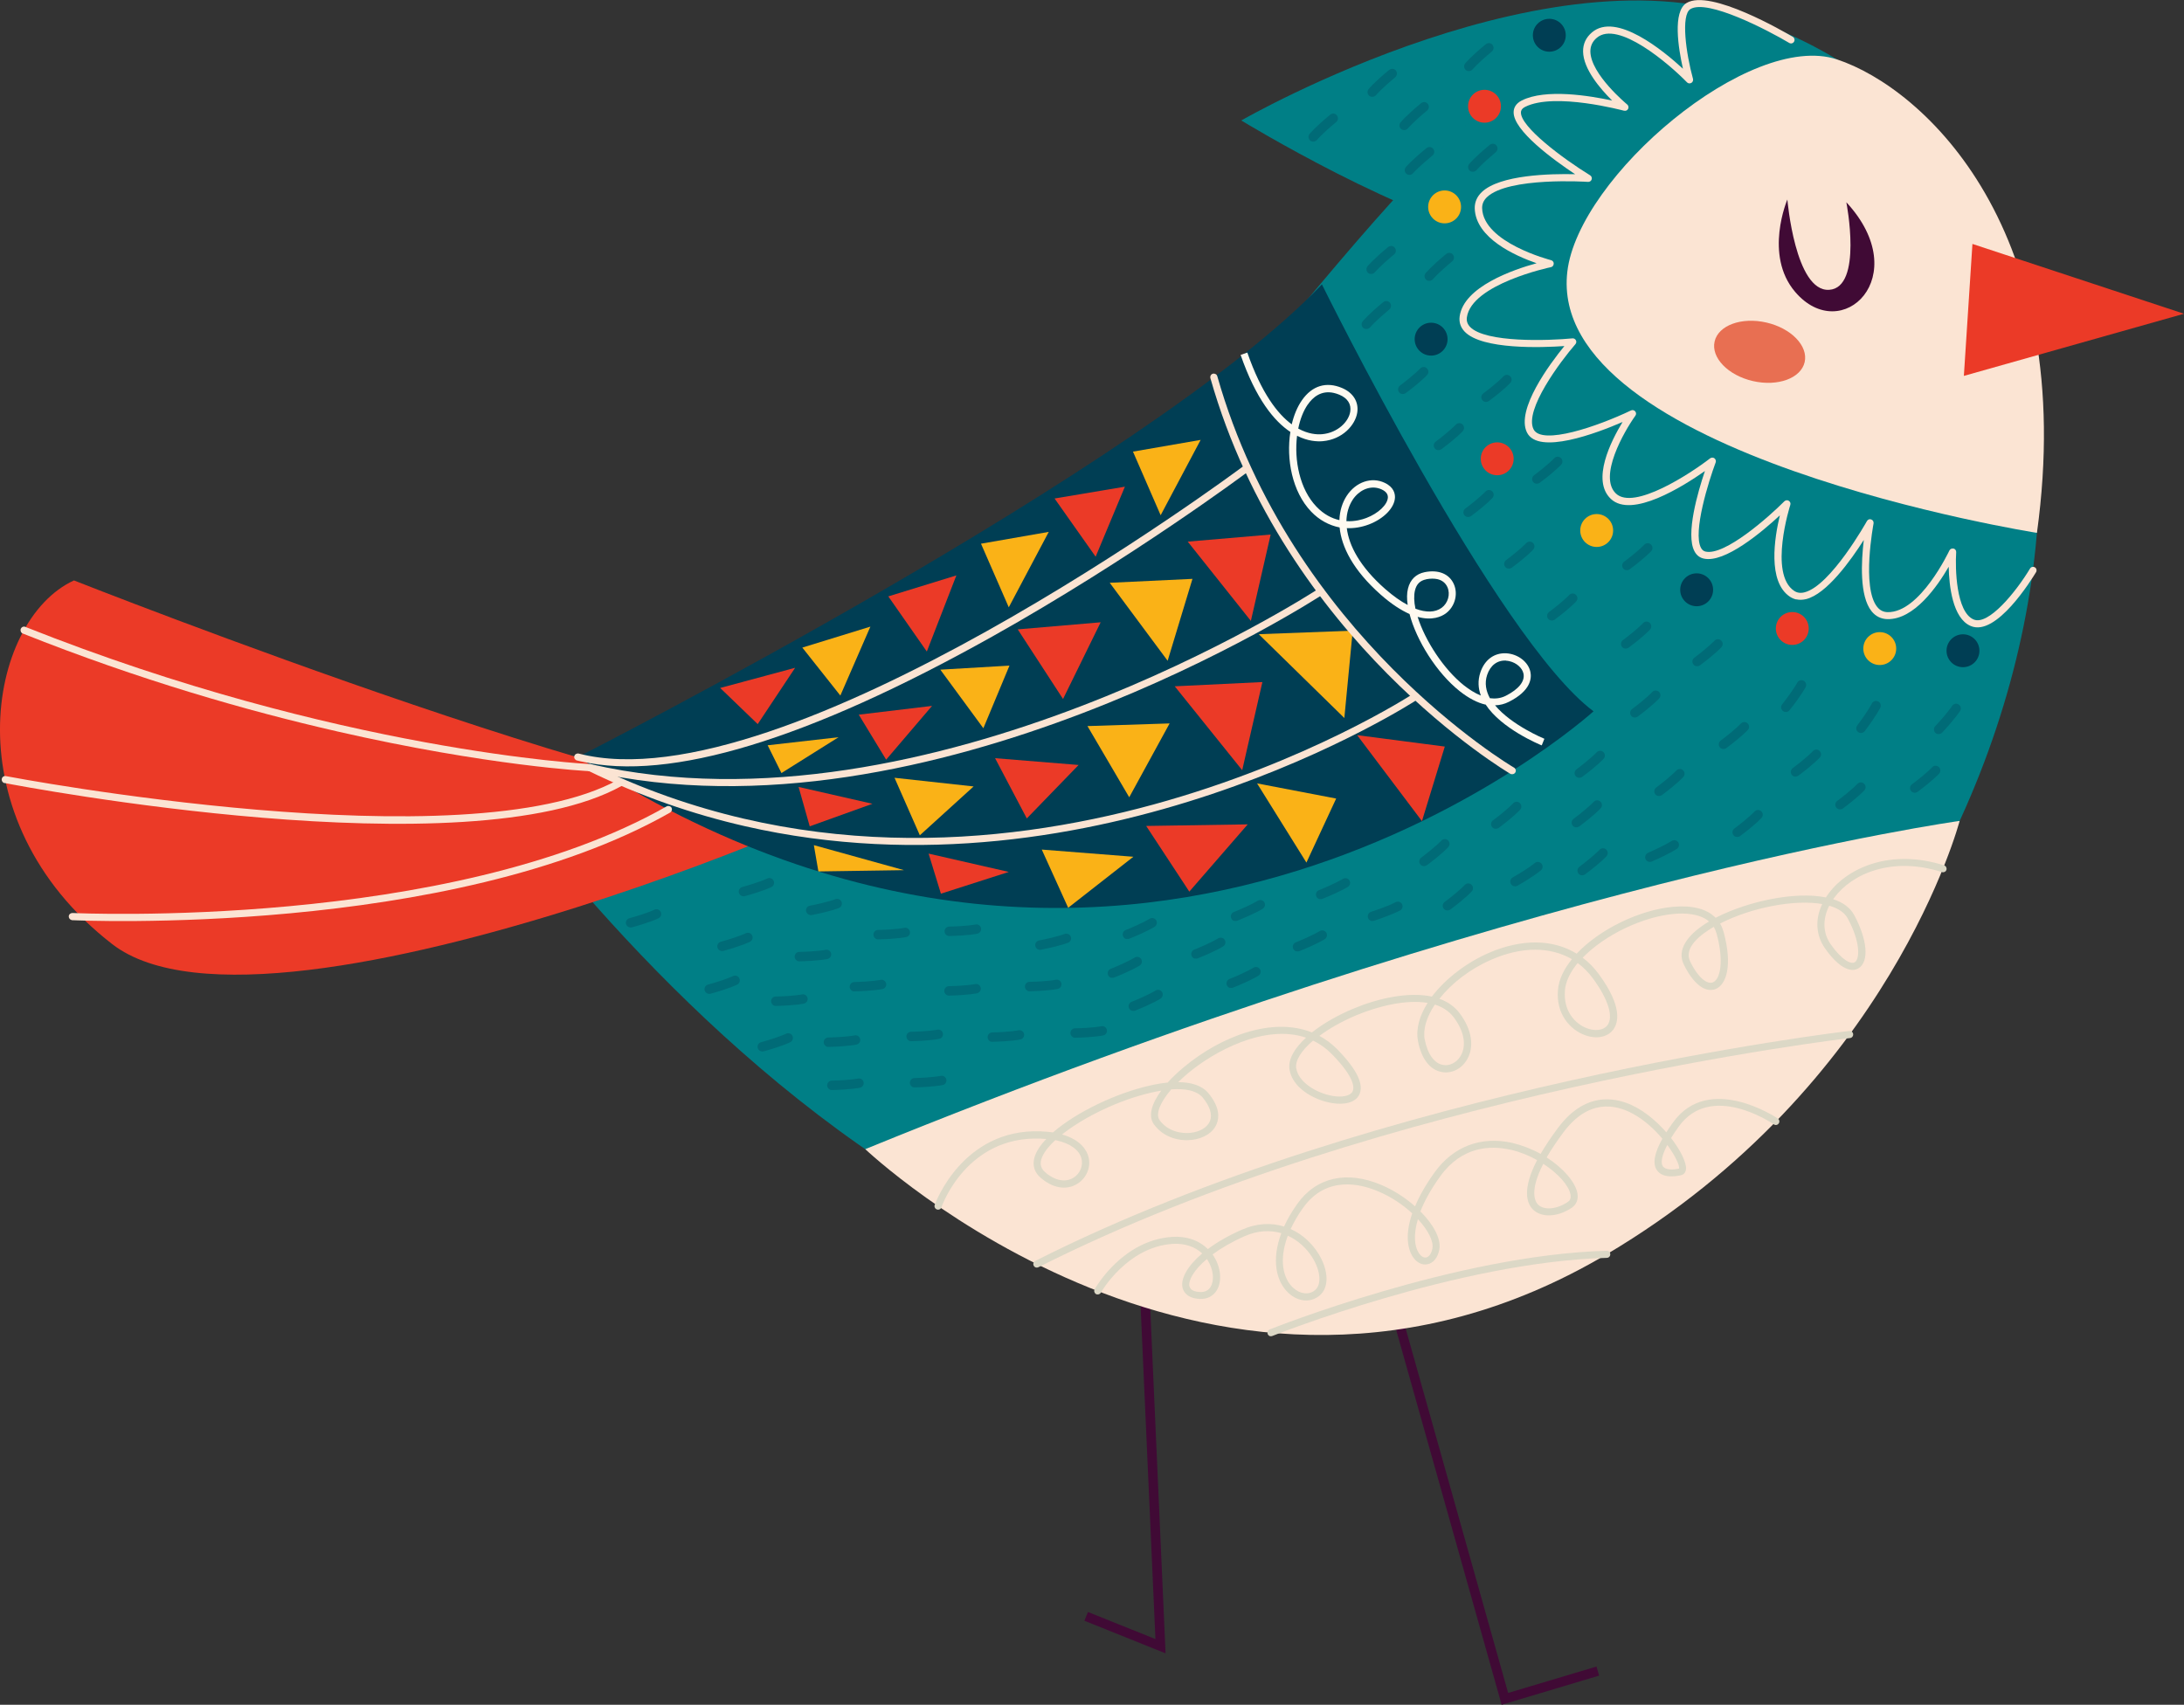
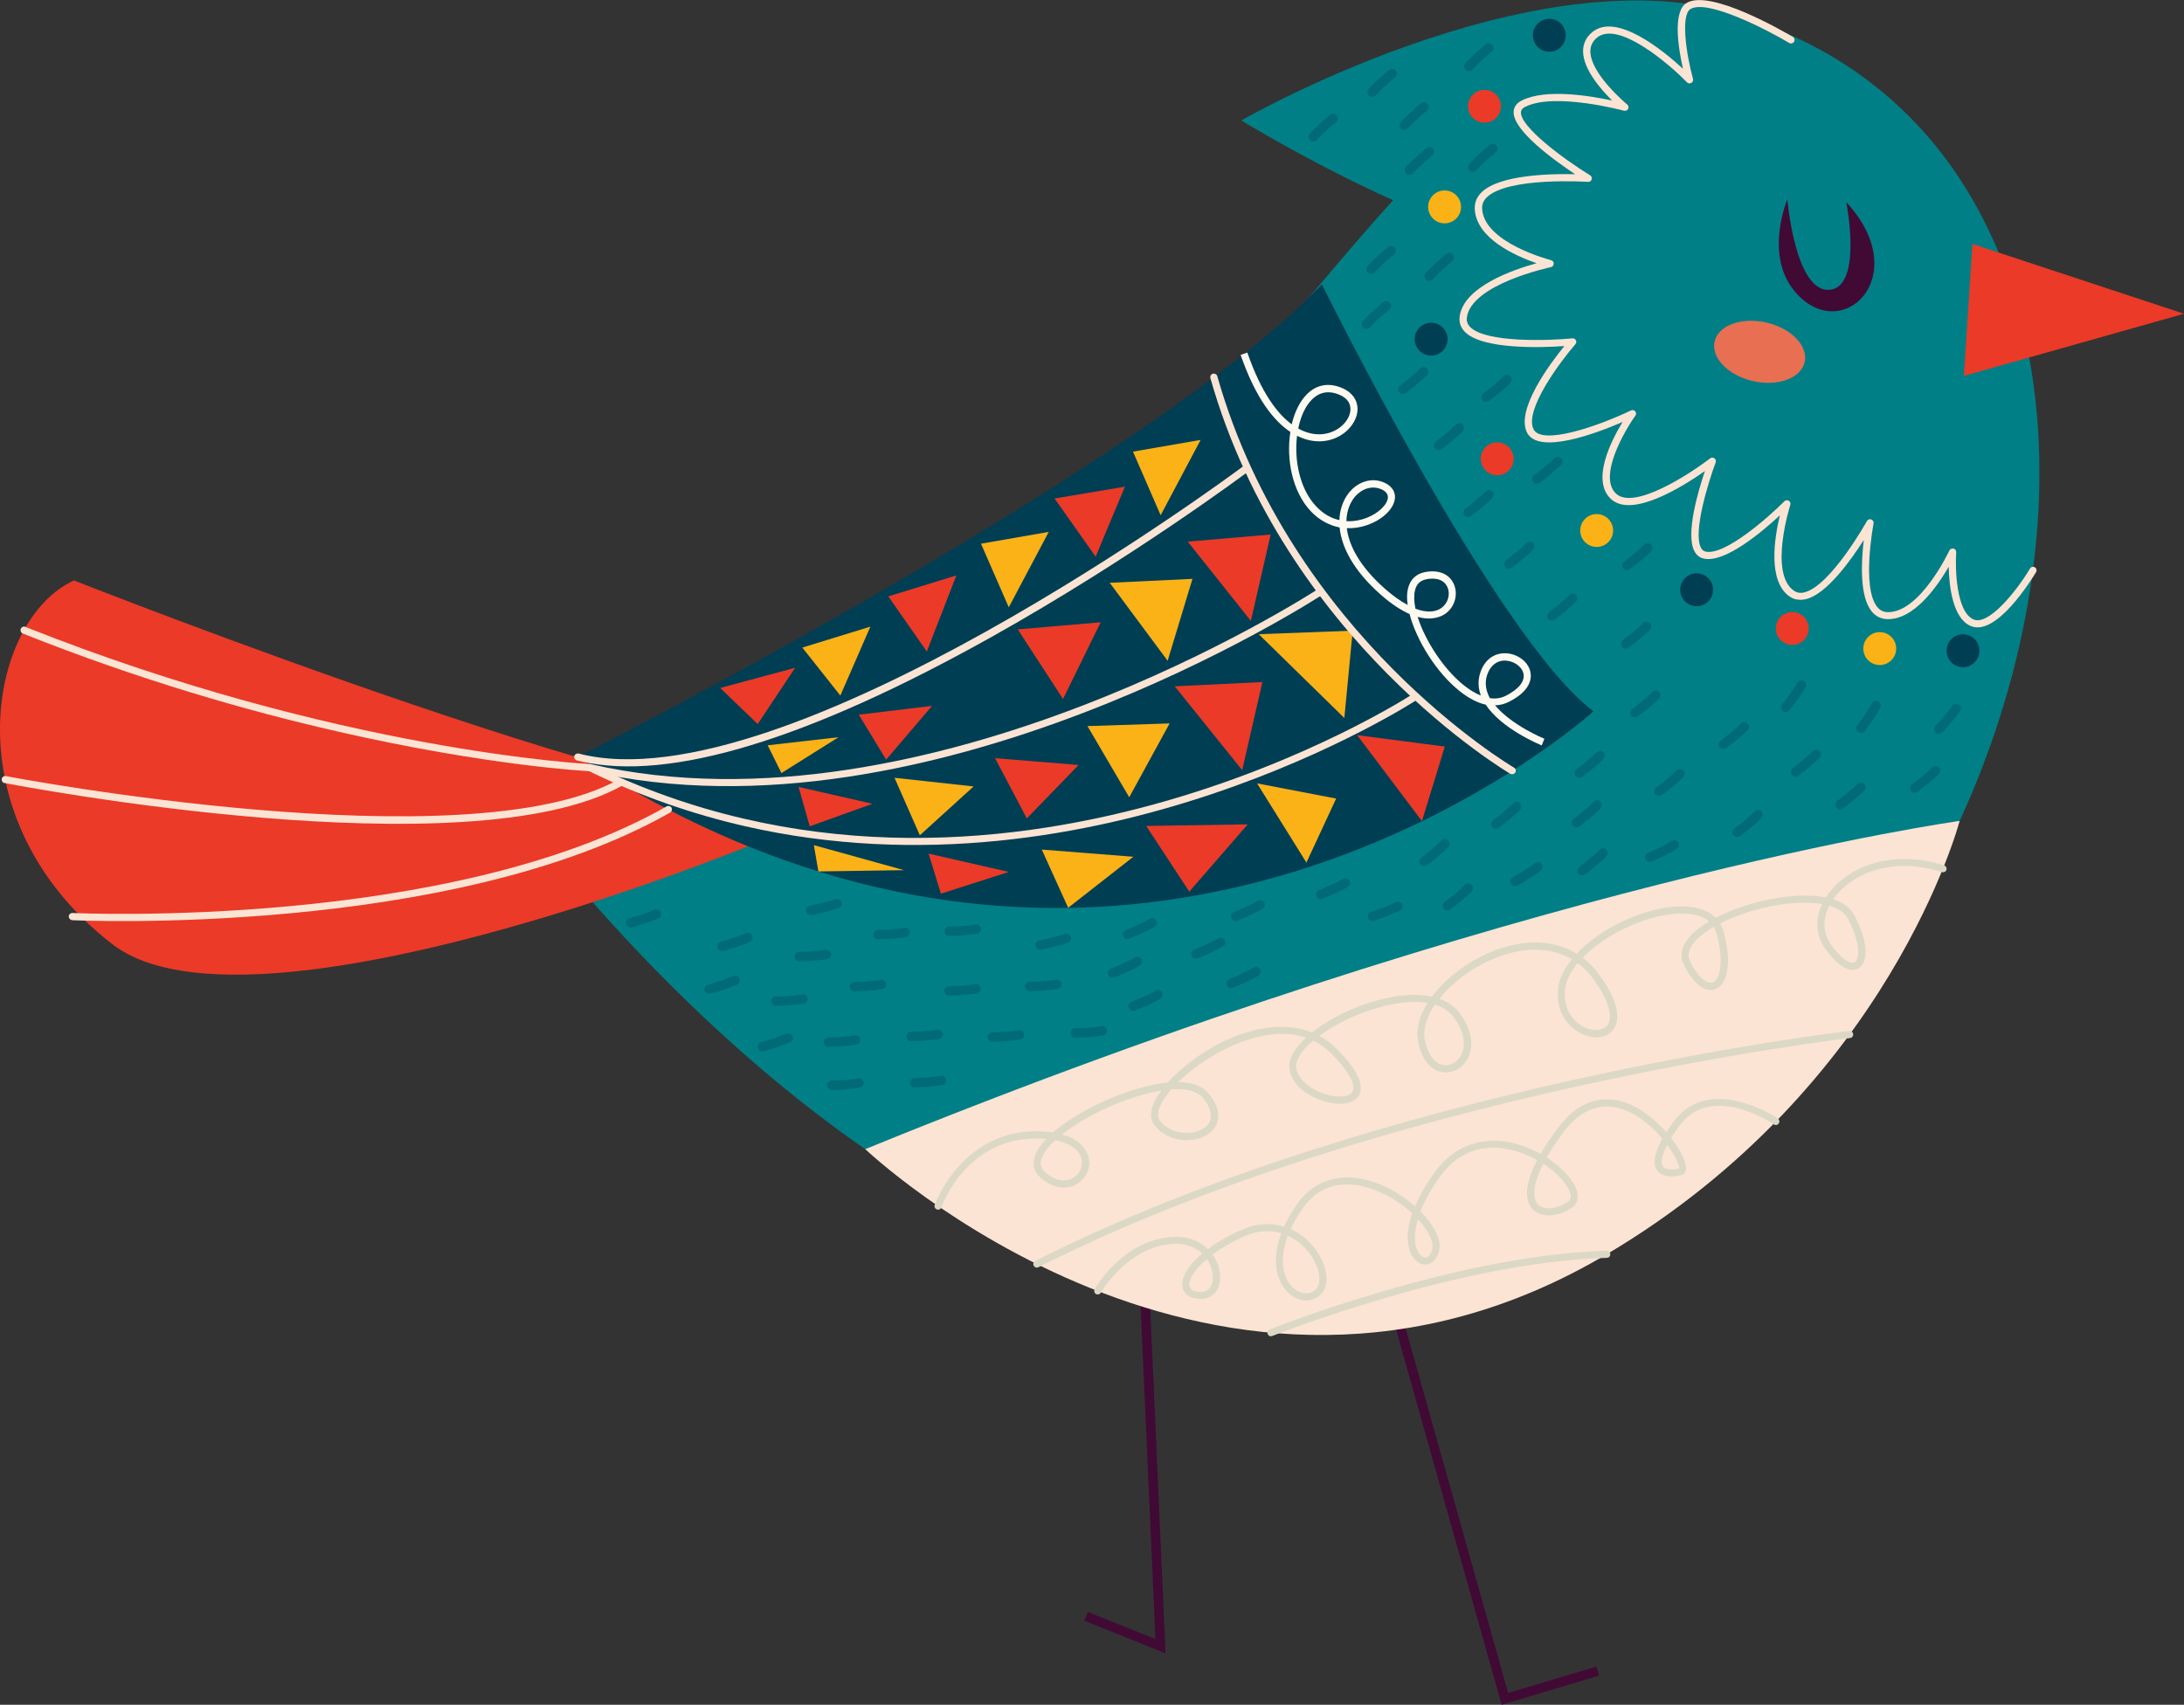
<svg xmlns="http://www.w3.org/2000/svg" id="Layer_2" data-name="Layer 2" viewBox="0 0 221.74 173.11">
  <rect x="0" y="0" width="221.74" height="173.11" fill="#333333" stroke="none" />
  <defs>
    <style> .cls-1 { fill: #fbe4d3; } .cls-2 { fill: #400a35; } .cls-3 { fill: #007f86; } .cls-4, .cls-5 { fill: #003e54; } .cls-6 { fill: #eb3a27; } .cls-7 { fill: #e86f52; } .cls-5 { opacity: .3; } .cls-8 { fill: #dcd8c6; } .cls-9 { fill: #fab217; } .cls-10 { fill: #fffaf0; } </style>
  </defs>
  <g id="OBJECTS">
    <g>
      <path class="cls-3" d="M126.03,12.23S158.57-6.53,179.16,2.51c20.59,9.03-16.38,23.16-26.26,21.63s-26.86-11.9-26.86-11.9Z" />
      <polygon class="cls-2" points="152.46 173.11 162.36 170.15 162.09 169.23 153.12 171.91 136.93 114.33 136 114.59 152.46 173.11" />
      <polygon class="cls-2" points="118.34 167.89 115.63 106.9 114.66 106.94 117.31 166.44 110.46 163.69 110.1 164.58 118.34 167.89" />
      <path class="cls-3" d="M46.08,73.51s54.69,84.79,115.78,50.73c49.69-27.7,61.83-102.89,19.16-121.02C138.35-14.92,115.34,99.75,46.08,73.51Z" />
      <path class="cls-6" d="M7.51,58.94s66.17,26.15,77.39,22.62c11.22-3.53-57.14,27.01-73.52,14.3C-5.01,83.14-1.29,62.97,7.51,58.94Z" />
      <path class="cls-1" d="M198.96,83.36s-44.43,6.1-111.11,33.33c0,0,35.81,34.05,75.27,10.68,28.83-17.08,35.84-44.01,35.84-44.01Z" />
-       <path class="cls-1" d="M206.81,54.11s-49.86-7.86-47.68-26.53c1.12-9.61,18.52-24.47,27.37-21.55s24.54,17.38,20.31,48.07Z" />
      <polygon class="cls-6" points="221.74 31.86 200.26 24.77 199.39 38.17 221.74 31.86" />
      <path class="cls-2" d="M187.46,20.55s1.7,8.67-1.75,8.88c-3.45,.21-4.24-9.17-4.24-9.17,0,0-2.41,5.63,.79,9.38,4.71,5.53,12.17-1.56,5.2-9.1Z" />
      <path class="cls-4" d="M134.21,28.87s17.74,36.03,27.58,43.36c0,0-45.96,41.66-103.11,4.64,0,0,57.92-29.46,75.54-48Z" />
      <path class="cls-1" d="M59.01,77.32c8.99,2.06,23.02-2.21,41.73-12.68,14.12-7.91,25.77-16.59,25.88-16.68,.16-.12,.19-.35,.07-.51-.12-.16-.34-.19-.51-.07-.46,.35-46.48,34.55-67.43,29.14-.18-.04-.39,.07-.44,.26-.05,.19,.07,.39,.26,.44,.14,.04,.29,.07,.43,.1Z" />
      <path class="cls-1" d="M59.83,78.3c34.69,7.95,74.09-17.68,74.48-17.94,.17-.11,.21-.33,.1-.5-.11-.17-.33-.21-.5-.1-.39,.26-39.53,25.71-73.92,17.84-.19-.04-.39,.08-.43,.27s.08,.39,.27,.43Z" />
      <path class="cls-1" d="M75.61,83.89c35.83,8.21,67.95-12.63,68.32-12.87,.17-.11,.21-.33,.1-.5-.11-.17-.33-.21-.5-.1-.42,.28-42.21,27.38-83.47,7.21-.17-.09-.4-.01-.48,.17-.09,.18-.01,.4,.17,.48,5.31,2.59,10.62,4.41,15.86,5.61Z" />
      <path class="cls-1" d="M182.38,60.86c.31,.07,.63,.06,.98-.02,2.1-.51,4.55-3.94,5.87-6.01-.26,2.17-.45,5.7,.79,7.24,.41,.51,.95,.78,1.59,.8,2.74,.07,5.1-3.35,6.24-5.32,.04,1.97,.4,5.22,2.22,6.01,2.61,1.15,6.24-4.79,6.65-5.46,.1-.17,.05-.39-.12-.49-.17-.1-.39-.05-.49,.12-1.41,2.35-4.24,5.84-5.74,5.17-1.77-.77-1.87-5.19-1.76-6.83,.01-.17-.1-.33-.27-.37-.19-.02-.34,.04-.42,.2-.03,.06-2.98,6.34-6.28,6.26-.42-.01-.77-.18-1.05-.53-1.6-1.99-.38-8.4-.37-8.47,.03-.17-.06-.35-.23-.41-.17-.07-.35,0-.44,.16-.04,.07-3.68,6.58-6.35,7.24-.4,.1-.74,.05-1.04-.15-2.6-1.73-.42-8.66-.39-8.73,.05-.16-.01-.33-.16-.42-.14-.09-.32-.06-.44,.05-1.56,1.57-6.05,5.56-8.01,5.11-.2-.05-.35-.17-.46-.38-.85-1.59,.79-6.8,1.49-8.67,.06-.15,0-.32-.12-.42-.13-.1-.31-.09-.44,0-2.04,1.58-7.75,5.3-9.56,3.58-1.81-1.71,.81-6.29,1.97-7.91,.1-.13,.09-.32-.02-.44-.11-.13-.28-.16-.43-.09-3.39,1.62-9.06,3.57-9.89,1.91-.97-1.96,2.74-6.9,4.25-8.64,.1-.11,.12-.27,.05-.4s-.21-.21-.36-.19c-2.36,.23-8.82,.47-10.39-1.17-.26-.28-.37-.59-.32-.96,.47-3.39,8.45-5.09,8.53-5.1,.17-.03,.28-.18,.29-.35s-.11-.32-.27-.36c-.07-.02-6.9-1.78-7-5.28-.01-.42,.15-.79,.48-1.11,2.17-2.09,10.19-1.57,10.27-1.56,.17,.01,.32-.09,.37-.25s-.01-.33-.16-.42c-2.75-1.69-7.09-4.93-7.02-6.4,0-.14,.06-.36,.43-.55,3-1.51,9.96,.38,10.03,.39,.2,.04,.34-.03,.42-.18,.08-.15,.04-.34-.09-.45-.04-.03-3.72-3.08-3.74-5.39,0-.55,.21-1.01,.65-1.38,2.14-1.82,7.34,2.65,9.16,4.52,.11,.12,.29,.14,.44,.06,.14-.08,.21-.25,.17-.41-.71-2.58-1.25-6.49-.26-7.09,1.73-1.04,7.83,2.13,10.03,3.44,.17,.1,.39,.05,.49-.13,.1-.17,.04-.39-.13-.49-.85-.5-8.37-4.89-10.78-3.44-1.44,.87-.84,4.6-.37,6.68-2.01-1.85-6.79-5.78-9.24-3.69-.61,.52-.91,1.17-.9,1.94,.02,1.79,1.77,3.81,2.95,4.98-2.27-.49-6.75-1.23-9.17-.01-.66,.33-.82,.81-.83,1.16-.08,1.89,4.12,4.92,6.24,6.33-2.47-.06-7.64,.05-9.48,1.82-.49,.47-.72,1.03-.71,1.65,.09,3.04,4.15,4.83,6.28,5.57-2.41,.66-7.39,2.39-7.81,5.39-.08,.6,.09,1.12,.51,1.56,1.77,1.84,7.84,1.62,10.12,1.46-1.46,1.79-4.94,6.45-3.8,8.77,1.15,2.33,7.11,.07,9.71-1.06-1.16,1.91-3.2,5.91-1.19,7.81,2.13,2.01,7.33-1.27,9.55-2.83-.71,2.1-1.98,6.44-1.06,8.15,.21,.4,.53,.65,.94,.74,2.13,.49,5.93-2.72,7.73-4.39-.54,2.24-1.28,6.74,1.03,8.27,.2,.13,.41,.22,.63,.27Z" />
      <path class="cls-1" d="M34.18,74.26c15.42,3.53,25.56,4.05,25.72,4.05,.2,0,.37-.15,.38-.34,0-.2-.13-.36-.34-.38-.25-.01-25.63-1.3-57.36-13.93-.19-.09-.4,.02-.47,.2-.07,.19,.02,.4,.2,.47,11.82,4.71,22.77,7.85,31.88,9.93Z" />
      <path class="cls-8" d="M95.12,122.81c-.19-.07-.29-.27-.22-.46,.03-.08,2.79-7.75,10.74-7.47,.47,.02,.89,.06,1.27,.11,2.37-2.06,6.44-4,9.85-4.76,.56-.13,1.17-.24,1.79-.3,.46-.51,1.01-1.04,1.64-1.56,3.74-3.12,8.96-5.15,13.01-3.53,1.18-.94,2.69-1.78,4.17-2.4,2.49-1.05,5.6-1.76,8.01-1.24,1.39-1.84,3.56-3.47,5.76-4.43,3.37-1.46,6.53-1.41,8.94,.07,2.34-2.49,6.41-4.46,9.82-4.76,1.94-.17,3.41,.22,4.29,1.12,.04-.02,.08-.04,.11-.06,3.11-1.58,7.91-2.66,11.08-2.01,.08-.13,.17-.26,.27-.39,1.97-2.67,6.37-4.58,11.74-2.86,.19,.06,.29,.27,.23,.45-.06,.19-.27,.29-.45,.23-5.03-1.62-9.12,.13-10.94,2.6-.04,.05-.07,.1-.11,.15,.96,.31,1.71,.83,2.13,1.6,1.35,2.51,1.54,4.74,.45,5.41-.88,.54-2.15-.22-3.41-2.02-.93-1.33-1.02-2.95-.28-4.5-2.82-.49-7.19,.35-10.37,1.98,.15,.25,.26,.53,.35,.83,.95,3.46,.27,5.42-.83,5.83-1.05,.39-2.25-.54-3.21-2.51-.69-1.42,.25-2.98,2.57-4.36-.98-.83-2.54-.86-3.55-.77-3.17,.28-7.05,2.14-9.28,4.45,.62,.46,1.17,1.03,1.66,1.7,2.44,3.34,1.94,4.95,1.43,5.62-.6,.78-1.76,.98-2.95,.51-1.36-.53-2.87-2.05-2.65-4.57,.09-1.06,.61-2.12,1.42-3.11-2.2-1.28-5.08-1.3-8.16,.04-2.18,.94-4.06,2.41-5.3,3.98,.81,.29,1.5,.75,2.02,1.42,1.28,1.67,1.57,3.47,.76,4.8-.56,.92-1.55,1.4-2.52,1.22-1.21-.2-2.1-1.36-2.43-3.14-.24-1.26,.17-2.61,.98-3.88-2.18-.37-5.01,.32-7.28,1.27-1.44,.61-2.71,1.33-3.71,2.08,.67,.36,1.3,.83,1.88,1.43,1.96,2.02,2.68,3.56,2.15,4.57-.39,.75-1.45,1.05-2.82,.81-1.92-.34-3.99-1.62-4.25-3.42-.15-1.05,.55-2.17,1.68-3.21-4.22-1.43-9.37,1.44-11.92,3.56-.38,.32-.74,.64-1.06,.96,1.24,0,2.39,.3,3.07,1.12,1.16,1.4,1.1,2.46,.85,3.09-.35,.89-1.29,1.5-2.52,1.65-1.22,.15-2.87-.2-3.87-1.59-.57-.8-.27-2.03,.75-3.41-.31,.05-.63,.11-.97,.19-3.29,.74-6.88,2.49-9.1,4.26,1.98,.56,2.53,1.7,2.68,2.26,.28,1.04-.19,2.17-1.13,2.75-1.11,.69-2.51,.45-3.74-.63-.61-.53-.82-1.22-.63-1.98,.16-.63,.59-1.29,1.22-1.94-.2-.02-.4-.03-.62-.04-7.41-.26-9.93,6.69-10.03,6.98-.06,.18-.24,.27-.42,.23-.01,0-.03,0-.04-.01Zm12.02-7.03c-.76,.7-1.27,1.39-1.43,1.99-.13,.5,0,.91,.4,1.26,.98,.86,2.06,1.07,2.88,.56,.67-.41,1-1.22,.81-1.95-.23-.87-1.13-1.52-2.5-1.83-.05-.01-.11-.02-.16-.04Zm11.77-5.15c-1.13,1.32-1.61,2.5-1.18,3.11,.81,1.14,2.23,1.41,3.19,1.29,.94-.11,1.68-.57,1.93-1.2,.26-.65,0-1.47-.73-2.37-.29-.35-.75-.6-1.34-.74-.52-.12-1.15-.15-1.87-.1Zm12.7-2.16c.2,1.4,2.02,2.52,3.66,2.81,1.01,.18,1.82,0,2.05-.44,.17-.32,.31-1.32-2.03-3.73-.61-.63-1.28-1.11-1.98-1.44-1.17,1-1.82,2.01-1.71,2.8Zm13.05-2.89c.28,1.47,.98,2.41,1.85,2.56,.67,.12,1.37-.23,1.77-.89,.65-1.07,.38-2.55-.71-3.98-.47-.61-1.12-1.02-1.89-1.26-.83,1.24-1.23,2.5-1.03,3.57Zm14.23-5.01c-.19,2.12,1.06,3.39,2.19,3.83,.87,.34,1.72,.23,2.11-.28,.65-.84,.11-2.62-1.45-4.75-.46-.63-.98-1.15-1.56-1.58-.74,.9-1.21,1.84-1.3,2.78Zm12.7-2.96c.85,1.76,1.77,2.35,2.3,2.15,.77-.29,1.17-2.13,.39-4.97-.07-.25-.17-.48-.29-.67-1.28,.74-3.07,2.09-2.4,3.49Zm14.28-1.72c1.12,1.59,2.05,2.06,2.44,1.82,.53-.33,.58-2.06-.71-4.45-.33-.61-1-1.04-1.88-1.29-.69,1.36-.65,2.78,.15,3.92Z" />
      <path class="cls-8" d="M105.19,128.71c.08,.02,.17,0,.24-.03,34.98-17.67,81.93-23.22,82.4-23.27,.2-.02,.34-.2,.32-.4s-.2-.34-.4-.32c-.47,.05-47.54,5.61-82.64,23.35-.18,.09-.25,.31-.16,.48,.05,.1,.14,.17,.24,.19Z" />
      <path class="cls-8" d="M111.28,131.41c-.17-.1-.24-.32-.14-.49,.11-.2,2.84-4.97,7.85-5.32,1.46-.1,2.74,.34,3.64,1.24,.9-.68,2.05-1.35,3.43-1.96,1.57-.69,3.04-.73,4.31-.33,.33-.73,.76-1.48,1.32-2.27,1.93-2.74,5.05-3.45,8.57-1.95,1.26,.54,2.44,1.31,3.41,2.17,.43-1.04,1.08-2.2,1.99-3.46,1.9-2.63,4.69-3.69,7.86-2.99,1.01,.24,2.02,.63,2.9,1.12,.45-.78,1.03-1.65,1.76-2.64,2.46-3.29,5.14-3.19,6.93-2.54,1.55,.56,2.98,1.74,4.07,2.99,.2-.32,.43-.65,.68-1,3.66-5.1,10.57-.45,10.64-.4,.16,.11,.21,.34,.09,.5-.11,.17-.34,.21-.5,.09-.26-.18-6.4-4.3-9.65,.23-.31,.43-.57,.82-.78,1.16,.97,1.25,1.56,2.48,1.52,3.13-.02,.33-.2,.57-.48,.64-.55,.13-1.9,.35-2.48-.51-.45-.66-.26-1.72,.56-3.19-.8-.95-1.83-1.91-3.02-2.55-1.82-.98-4.51-1.45-7.01,1.88-.73,.98-1.29,1.83-1.72,2.57,1.7,1.09,2.91,2.51,3.12,3.62,.12,.63-.09,1.16-.57,1.49-1.45,.98-3.12,1.03-3.97,.15-.58-.61-1.1-1.99,.45-4.99-.82-.46-1.73-.83-2.67-1.05h-.04c-2.03-.46-4.91-.36-7.12,2.69-.96,1.33-1.61,2.53-2.02,3.57,1.34,1.34,2.13,2.81,1.92,3.88-.16,.83-.6,1.37-1.21,1.49-.56,.11-1.12-.19-1.5-.79-.56-.88-.73-2.38-.04-4.38-.93-.86-2.11-1.67-3.42-2.22-1.86-.8-5.34-1.64-7.69,1.7-.52,.73-.92,1.44-1.23,2.11,1.2,.54,2.19,1.47,2.84,2.54,1.03,1.68,1.07,3.42,.09,4.22-.91,.75-2.18,.64-3.16-.27-1.23-1.15-1.75-3.33-.72-6.07-1.11-.32-2.38-.29-3.73,.31-1.33,.59-2.41,1.23-3.25,1.85,.05,.08,.11,.15,.15,.23,.7,1.13,.82,2.5,.29,3.39-.36,.61-.98,.93-1.74,.9-1.4-.07-1.7-.86-1.76-1.19-.17-.89,.5-2.15,2.01-3.43-.76-.7-1.81-1.05-3.02-.97-4.62,.32-7.25,4.9-7.27,4.95-.08,.14-.24,.21-.4,.18-.03,0-.06-.02-.1-.04Zm9.48-.82c.09,.47,.64,.59,1.08,.61,.49,.02,.85-.16,1.08-.54,.39-.66,.27-1.75-.28-2.65-.03-.06-.07-.11-.11-.16-1.34,1.13-1.88,2.17-1.78,2.75Zm10.54,.18c.7,.65,1.59,.75,2.21,.24,.68-.56,.58-1.94-.25-3.29-.58-.94-1.45-1.76-2.51-2.24-.91,2.43-.5,4.32,.54,5.29Zm12.74-3.55c.21,.34,.5,.52,.76,.47,.29-.06,.53-.4,.63-.91,.14-.73-.43-1.86-1.47-2.98-.48,1.6-.34,2.77,.08,3.42Zm12.1-4.92c.59,.62,1.9,.52,3.04-.25,.16-.1,.35-.3,.27-.76-.17-.91-1.26-2.14-2.76-3.11-1.43,2.77-.83,3.82-.55,4.12Zm13.14-6.04c-.74,1.4-.59,1.97-.45,2.17,.26,.39,1.04,.37,1.65,.23,.05-.34-.4-1.31-1.2-2.4Z" />
      <path class="cls-8" d="M128.96,135.68c.07,.02,.14,.01,.22-.02,.19-.07,18.89-7.53,33.96-7.93,.2,0,.36-.17,.35-.37,0-.2-.17-.36-.37-.35-15.2,.41-34.02,7.91-34.21,7.99-.18,.07-.27,.28-.2,.47,.05,.11,.14,.19,.25,.22Z" />
      <polygon class="cls-6" points="144.37 83.38 146.69 75.81 137.79 74.65 144.37 83.38" />
      <polygon class="cls-9" points="136.49 72.91 127.8 64.4 137.34 64.04 136.49 72.91" />
      <polygon class="cls-9" points="114.65 80.96 110.41 73.73 118.75 73.46 114.65 80.96" />
-       <polygon class="cls-9" points="99.84 73.95 95.47 68 102.49 67.59 99.84 73.95" />
      <polygon class="cls-6" points="89.97 77.14 87.19 72.57 94.63 71.68 89.97 77.14" />
      <polygon class="cls-9" points="108.45 92.18 105.77 86.27 115.07 87 108.45 92.18" />
      <polygon class="cls-6" points="95.53 90.75 94.28 86.68 102.42 88.54 95.53 90.75" />
      <polygon class="cls-9" points="83.09 88.49 82.63 85.82 91.78 88.36 83.09 88.49" />
      <polygon class="cls-6" points="127 63.05 120.59 55 129.01 54.28 127 63.05" />
      <polygon class="cls-6" points="107.93 70.98 103.33 63.91 111.75 63.19 107.93 70.98" />
      <polygon class="cls-6" points="94.1 66.16 90.19 60.56 97.1 58.43 94.1 66.16" />
      <polygon class="cls-9" points="85.32 70.63 81.46 65.76 88.37 63.63 85.32 70.63" />
      <polygon class="cls-6" points="76.93 73.53 73.12 69.86 80.73 67.81 76.93 73.53" />
      <polygon class="cls-9" points="79.34 78.5 77.94 75.68 85.14 74.86 79.34 78.5" />
      <polygon class="cls-6" points="82.21 83.91 81.08 79.91 88.58 81.62 82.21 83.91" />
      <polygon class="cls-6" points="104.25 83.11 101.03 76.99 109.51 77.68 104.25 83.11" />
      <polygon class="cls-9" points="93.39 84.82 90.82 78.98 98.85 79.86 93.39 84.82" />
      <polygon class="cls-9" points="115.03 45.86 117.84 52.32 121.9 44.67 115.03 45.86" />
      <polygon class="cls-9" points="99.6 55.21 102.42 61.67 106.48 54.01 99.6 55.21" />
      <polygon class="cls-9" points="127.63 79.55 132.64 87.59 135.66 81.09 127.63 79.55" />
      <polygon class="cls-6" points="126.12 78.21 119.27 69.69 128.17 69.26 126.12 78.21" />
      <polygon class="cls-6" points="120.75 90.54 116.37 83.87 126.68 83.71 120.75 90.54" />
      <polygon class="cls-9" points="118.55 67.1 112.67 59.18 121.07 58.78 118.55 67.1" />
      <polygon class="cls-6" points="107.07 50.62 111.24 56.53 114.21 49.42 107.07 50.62" />
      <path class="cls-1" d="M153.46,78.61c.15,.03,.31-.03,.39-.17,.1-.17,.04-.39-.13-.49-.23-.13-22.63-13.38-30.13-39.75-.05-.19-.26-.3-.45-.25-.19,.05-.3,.25-.25,.45,7.57,26.66,30.23,40.05,30.46,40.18,.03,.02,.07,.03,.1,.04Z" />
      <path class="cls-10" d="M150.82,71.55h0c-.83-.19-1.71-.65-2.61-1.36-2.36-1.87-4.41-5.18-5.1-7.84-.83-.37-1.81-.98-2.93-1.97-2.82-2.49-3.98-4.87-4.17-6.82-1.06-.21-2.07-.75-2.89-1.61-1.94-2.03-2.54-5.34-2.11-8.09-1.63-1.08-3.49-3.32-5.05-7.82l.68-.24c1.43,4.12,3.07,6.23,4.51,7.29,.22-.94,.57-1.78,1.03-2.44,1.03-1.49,2.48-1.93,4.08-1.25,1.13,.48,1.71,1.42,1.54,2.5-.2,1.27-1.5,2.72-3.5,2.9-.59,.05-1.53,0-2.61-.55-.31,2.5,.28,5.44,1.96,7.19,.76,.8,1.57,1.2,2.32,1.37h.02c.03-.97,.31-1.8,.74-2.46,.92-1.41,2.52-1.96,3.86-1.32,.94,.44,1.05,1.12,1.04,1.49-.04,1.04-1.13,2.16-2.66,2.74-.75,.28-1.5,.4-2.23,.37,.21,1.75,1.31,3.91,3.91,6.19,.79,.69,1.56,1.24,2.27,1.61-.09-.62-.09-1.19,.03-1.66,.22-.91,.81-1.49,1.7-1.67,1.39-.28,2.5,.17,2.96,1.22,.45,1.02,.1,2.29-.82,2.97-.44,.32-1.37,.76-2.86,.35,.76,2.41,2.64,5.32,4.72,6.97,.49,.38,1.07,.77,1.7,1.02-.27-.73-.33-1.51-.05-2.35,.43-1.29,1.42-2.01,2.64-1.94,1.18,.07,2.23,.88,2.44,1.89,.14,.65,.03,1.92-2.17,3.03-.45,.23-.92,.35-1.42,.36,1.67,2.02,4.96,3.38,5.01,3.4l-.27,.67c-.23-.09-4.1-1.69-5.71-4.17Zm2.09-4.47c-.89-.05-1.59,.48-1.92,1.45-.28,.84-.12,1.63,.28,2.37,.54,.07,1.09,.02,1.62-.25,1.3-.66,1.95-1.47,1.79-2.24-.12-.59-.72-1.11-1.43-1.27-.11-.03-.23-.04-.35-.05Zm-8.11-8.25c-.62,.12-.99,.49-1.14,1.13-.12,.51-.1,1.15,.05,1.85,1.08,.41,2,.39,2.66-.09,.65-.48,.9-1.38,.59-2.09-.19-.43-.54-.71-1.02-.82-.33-.07-.71-.07-1.13,.01Zm-7.47-8.07c-.37,.57-.61,1.3-.63,2.16,.86,.05,1.6-.16,2.02-.32,1.22-.46,2.16-1.36,2.19-2.09,.01-.34-.2-.61-.63-.81-.13-.06-.27-.11-.41-.14-.92-.21-1.92,.25-2.55,1.21Zm-4.55-9.69c-.45,.65-.78,1.5-.97,2.45,1.02,.56,1.89,.62,2.43,.57,1.58-.14,2.69-1.27,2.85-2.29,.12-.76-.27-1.37-1.11-1.72-.19-.08-.38-.14-.56-.18-1.29-.29-2.14,.45-2.64,1.18Z" />
      <path class="cls-1" d="M.45,79.51h.01c1.91,.37,47.07,8.94,62.65,.3,.17-.1,.24-.32,.14-.49-.1-.18-.32-.24-.49-.14-15.35,8.52-61.7-.28-62.16-.37-.2-.04-.39,.09-.42,.29-.04,.19,.09,.38,.27,.42Z" />
      <path class="cls-1" d="M7.26,93.44s.04,0,.06,0c.38,.02,38.44,1.76,60.72-10.93,.17-.1,.23-.32,.14-.49-.1-.17-.32-.23-.49-.14-22.1,12.58-59.95,10.85-60.33,10.83-.2,0-.37,.14-.38,.34,0,.18,.11,.33,.28,.37Z" />
      <circle class="cls-4" cx="199.3" cy="66.08" r="1.67" />
      <circle class="cls-4" cx="172.26" cy="59.89" r="1.67" />
      <circle class="cls-4" cx="145.3" cy="34.44" r="1.67" />
      <circle class="cls-4" cx="157.3" cy="3.58" r="1.67" />
      <circle class="cls-6" cx="181.97" cy="63.82" r="1.67" />
      <circle class="cls-6" cx="152.01" cy="46.59" r="1.67" />
      <circle class="cls-6" cx="150.72" cy="10.79" r="1.67" />
      <circle class="cls-9" cx="190.85" cy="65.86" r="1.67" />
      <circle class="cls-9" cx="162.11" cy="53.87" r="1.67" />
      <circle class="cls-9" cx="146.67" cy="21.01" r="1.67" />
      <path class="cls-5" d="M182.18,78.85c.13,.03,.28,0,.4-.08,1.6-1.19,2.16-1.82,2.19-1.85,.18-.2,.16-.5-.04-.68-.2-.18-.5-.16-.68,.04,0,0-.54,.6-2.04,1.72-.21,.16-.26,.46-.1,.67,.07,.1,.17,.16,.28,.18Z" />
      <path class="cls-5" d="M174.87,76.05c.13,.03,.28,0,.4-.08,1.6-1.19,2.16-1.82,2.19-1.85,.18-.2,.16-.5-.04-.68-.2-.18-.5-.16-.68,.04,0,0-.54,.6-2.04,1.72-.21,.16-.26,.46-.1,.67,.07,.1,.17,.16,.28,.18Z" />
      <path class="cls-5" d="M160.24,78.97c.13,.03,.28,0,.4-.08,1.6-1.19,2.16-1.82,2.18-1.85,.18-.2,.16-.5-.04-.68-.2-.18-.5-.16-.68,.04,0,0-.54,.59-2.04,1.72-.21,.16-.26,.46-.1,.67,.07,.1,.17,.16,.28,.18Z" />
      <path class="cls-5" d="M159.94,84c.13,.03,.28,0,.4-.08,1.6-1.19,2.16-1.82,2.18-1.85,.18-.2,.16-.5-.04-.68-.2-.18-.5-.16-.68,.04,0,0-.54,.59-2.04,1.72-.21,.16-.26,.46-.1,.67,.07,.1,.17,.16,.28,.18Z" />
      <path class="cls-5" d="M160.53,88.87c.13,.03,.28,0,.4-.08,1.6-1.19,2.16-1.82,2.18-1.85,.18-.2,.16-.5-.04-.68-.2-.18-.5-.16-.68,.04,0,0-.54,.59-2.04,1.72-.21,.16-.26,.46-.1,.67,.07,.1,.17,.16,.28,.18Z" />
      <path class="cls-5" d="M139.24,93.51c.08,.02,.17,.02,.26-.01,1.89-.62,2.63-1.04,2.66-1.05,.23-.13,.31-.42,.18-.65-.13-.23-.43-.31-.66-.18,0,0-.7,.39-2.48,.97-.25,.08-.39,.36-.31,.61,.05,.17,.19,.28,.35,.32Z" />
      <path class="cls-5" d="M144.47,87.94c.13,.03,.28,0,.4-.08,1.6-1.19,2.16-1.82,2.18-1.85,.18-.2,.16-.5-.04-.68-.2-.18-.5-.16-.68,.04,0,0-.54,.59-2.04,1.72-.21,.16-.26,.46-.1,.67,.07,.1,.17,.16,.28,.18Z" />
      <path class="cls-5" d="M133.98,91.29c.09,.02,.19,.02,.29-.02,1.85-.74,2.56-1.2,2.59-1.22,.22-.15,.28-.44,.14-.66-.14-.22-.44-.28-.67-.14,0,0-.68,.44-2.42,1.14-.25,.1-.37,.38-.27,.63,.06,.15,.19,.26,.34,.29Z" />
-       <path class="cls-5" d="M131.64,96.6c.09,.02,.19,.02,.29-.02,1.85-.74,2.56-1.2,2.58-1.22,.22-.15,.28-.44,.14-.67-.15-.22-.45-.28-.67-.14,0,0-.68,.44-2.42,1.14-.25,.1-.37,.38-.27,.63,.06,.15,.19,.26,.34,.29Z" />
      <path class="cls-5" d="M125.34,93.51c.09,.02,.19,.02,.29-.02,1.85-.74,2.56-1.2,2.59-1.22,.22-.15,.28-.44,.14-.66-.14-.22-.44-.28-.67-.14,0,0-.68,.44-2.42,1.14-.25,.1-.37,.38-.27,.63,.06,.15,.19,.26,.34,.29Z" />
      <path class="cls-5" d="M121.33,97.33c.09,.02,.19,.02,.29-.02,1.85-.74,2.56-1.2,2.58-1.22,.22-.15,.28-.44,.14-.66-.14-.22-.44-.28-.67-.14,0,0-.68,.44-2.42,1.14-.25,.1-.37,.38-.27,.63,.06,.15,.19,.26,.34,.29Z" />
      <path class="cls-5" d="M124.9,100.31c.09,.02,.19,.02,.29-.02,1.85-.74,2.56-1.2,2.59-1.22,.22-.15,.28-.44,.14-.66-.15-.22-.44-.29-.67-.14,0,0-.68,.44-2.42,1.14-.25,.1-.37,.38-.27,.63,.06,.15,.19,.26,.34,.29Z" />
      <path class="cls-5" d="M114.37,95.34c.09,.02,.19,.02,.29-.02,1.85-.74,2.56-1.2,2.58-1.22,.22-.15,.28-.44,.14-.66-.14-.22-.44-.29-.67-.14,0,0-.68,.44-2.42,1.14-.25,.1-.37,.38-.27,.63,.06,.15,.19,.26,.34,.29Z" />
      <path class="cls-5" d="M112.84,99.28c.09,.02,.19,.02,.29-.02,1.85-.74,2.56-1.2,2.59-1.22,.22-.15,.28-.44,.14-.66-.14-.22-.44-.28-.67-.14,0,0-.68,.44-2.42,1.14-.25,.1-.37,.38-.27,.63,.06,.15,.19,.26,.34,.29Z" />
      <path class="cls-5" d="M114.97,102.64c.09,.02,.19,.02,.29-.02,1.85-.74,2.56-1.2,2.58-1.22,.22-.15,.28-.44,.14-.67s-.45-.28-.67-.14c0,0-.68,.44-2.42,1.14-.25,.1-.37,.38-.27,.63,.06,.15,.19,.26,.34,.29Z" />
      <path class="cls-5" d="M105.48,96.44c.06,.01,.13,.02,.2,0,1.96-.38,2.74-.7,2.77-.71,.25-.1,.36-.38,.26-.63-.1-.24-.38-.36-.63-.26,0,0-.75,.3-2.59,.66-.26,.05-.43,.3-.38,.56,.04,.19,.19,.34,.37,.38Z" />
      <path class="cls-5" d="M104.43,100.65s.08,.01,.12,.01c1.99-.05,2.82-.23,2.85-.24,.26-.06,.42-.32,.36-.57-.06-.26-.31-.42-.57-.36,0,0-.79,.17-2.66,.21-.27,0-.48,.23-.47,.49,0,.22,.16,.41,.37,.46Z" />
      <path class="cls-5" d="M100.64,105.78s.08,.01,.12,.01c1.99-.05,2.82-.23,2.85-.24,.26-.06,.42-.32,.36-.57-.06-.26-.32-.42-.57-.36,0,0-.79,.17-2.66,.22-.27,0-.48,.23-.47,.49,0,.22,.16,.41,.37,.46Z" />
      <path class="cls-5" d="M96.24,101.09s.08,.01,.12,.01c1.99-.05,2.82-.23,2.85-.24,.26-.06,.42-.32,.36-.57-.06-.26-.31-.42-.57-.36,0,0-.79,.17-2.66,.21-.27,0-.48,.23-.47,.49,0,.22,.16,.41,.37,.46Z" />
      <path class="cls-5" d="M96.27,95.04s.08,.01,.12,.01c1.99-.05,2.82-.23,2.85-.24,.26-.06,.42-.32,.36-.57-.06-.26-.32-.42-.57-.36,0,0-.79,.17-2.66,.21-.27,0-.48,.23-.47,.49,0,.22,.16,.41,.37,.46Z" />
      <path class="cls-5" d="M92.4,105.72s.08,.01,.12,.01c1.99-.05,2.82-.23,2.85-.24,.26-.06,.42-.32,.36-.57-.06-.26-.31-.42-.57-.36,0,0-.79,.17-2.66,.21-.27,0-.48,.23-.47,.49,0,.22,.16,.41,.37,.46Z" />
      <path class="cls-5" d="M92.75,110.41s.08,.01,.12,.01c1.99-.05,2.82-.23,2.85-.24,.26-.06,.42-.32,.36-.57-.06-.26-.32-.42-.57-.36,0,0-.79,.17-2.66,.22-.27,0-.48,.23-.47,.49,0,.22,.16,.41,.37,.46Z" />
      <path class="cls-5" d="M84.35,110.68s.08,.01,.12,.01c1.99-.05,2.82-.23,2.85-.24,.26-.06,.42-.32,.36-.57-.06-.26-.32-.42-.57-.36,0,0-.79,.17-2.66,.21-.27,0-.48,.23-.47,.49,0,.22,.16,.41,.37,.46Z" />
      <path class="cls-5" d="M84,106.3s.08,.01,.12,.01c1.99-.05,2.82-.23,2.85-.24,.26-.06,.42-.32,.36-.57-.06-.26-.32-.42-.57-.36,0,0-.79,.17-2.66,.21-.27,0-.48,.23-.47,.49,0,.22,.16,.41,.37,.46Z" />
      <path class="cls-5" d="M86.64,100.66s.08,.01,.12,.01c1.99-.05,2.82-.23,2.85-.24,.26-.06,.42-.32,.36-.57-.06-.26-.32-.42-.57-.36,0,0-.79,.17-2.66,.22-.27,0-.48,.23-.47,.49,0,.22,.16,.41,.37,.46Z" />
      <path class="cls-5" d="M89.05,95.38s.08,.01,.12,.01c1.99-.05,2.82-.23,2.85-.24,.26-.06,.42-.32,.36-.57-.06-.26-.31-.42-.57-.36,0,0-.79,.17-2.66,.21-.27,0-.48,.23-.47,.49,0,.22,.16,.41,.37,.46Z" />
      <path class="cls-5" d="M82.21,92.92c.06,.01,.13,.02,.2,0,1.95-.38,2.74-.7,2.77-.72,.25-.1,.36-.38,.26-.63-.1-.24-.38-.36-.63-.26,0,0-.75,.3-2.59,.66-.26,.05-.43,.3-.38,.56,.04,.19,.19,.34,.37,.38Z" />
      <path class="cls-5" d="M81.05,97.61s.08,.01,.12,.01c1.99-.05,2.82-.23,2.85-.24,.26-.06,.42-.32,.36-.57-.06-.26-.31-.42-.57-.36,0,0-.79,.17-2.66,.21-.27,0-.48,.23-.47,.49,0,.22,.16,.41,.37,.46Z" />
-       <path class="cls-5" d="M75.38,91c.08,.02,.16,.02,.24,0,1.92-.53,2.68-.91,2.71-.93,.24-.12,.33-.41,.21-.65-.12-.24-.41-.33-.65-.21,0,0-.72,.36-2.53,.86-.26,.07-.41,.34-.34,.59,.05,.18,.19,.3,.36,.34Z" />
      <path class="cls-5" d="M73.2,96.56c.08,.02,.16,.02,.24,0,1.92-.53,2.68-.91,2.71-.93,.24-.12,.33-.41,.21-.65-.12-.24-.41-.33-.65-.21,0,0-.72,.36-2.53,.86-.26,.07-.41,.34-.34,.59,.05,.18,.19,.3,.36,.34Z" />
      <path class="cls-5" d="M63.92,94.17c.08,.02,.16,.02,.24,0,1.92-.53,2.68-.91,2.71-.93,.24-.12,.33-.41,.21-.65-.12-.23-.41-.33-.65-.21,0,0-.72,.36-2.53,.86-.26,.07-.41,.34-.34,.59,.05,.18,.19,.3,.36,.34Z" />
      <path class="cls-5" d="M71.9,100.91c.08,.02,.16,.02,.24,0,1.92-.53,2.68-.91,2.71-.93,.24-.12,.33-.41,.21-.65-.12-.24-.41-.33-.65-.21,0,0-.72,.36-2.53,.86-.26,.07-.41,.34-.34,.59,.05,.18,.19,.3,.36,.34Z" />
      <path class="cls-5" d="M77.29,106.76c.08,.02,.16,.02,.24,0,1.92-.53,2.68-.91,2.71-.93,.24-.12,.33-.41,.21-.65-.12-.24-.41-.33-.65-.21,0,0-.72,.36-2.53,.86-.26,.07-.41,.34-.34,.59,.05,.18,.19,.3,.36,.34Z" />
      <path class="cls-5" d="M78.66,102.14s.08,.01,.12,.01c1.99-.05,2.82-.23,2.85-.24,.26-.06,.42-.32,.36-.57-.06-.26-.32-.42-.57-.36,0,0-.79,.17-2.66,.21-.27,0-.48,.23-.47,.49,0,.22,.16,.41,.37,.46Z" />
      <path class="cls-5" d="M109.05,105.37s.08,.01,.12,.01c1.99-.05,2.82-.23,2.85-.24,.26-.06,.42-.32,.36-.57-.06-.26-.32-.42-.57-.36,0,0-.79,.17-2.66,.21-.27,0-.48,.23-.47,.49,0,.22,.16,.41,.37,.46Z" />
      <path class="cls-5" d="M146.85,92.44c.13,.03,.28,0,.4-.08,1.6-1.19,2.16-1.82,2.18-1.85,.18-.2,.16-.5-.04-.68-.2-.18-.5-.16-.68,.04,0,0-.54,.6-2.04,1.72-.21,.16-.26,.46-.1,.67,.07,.1,.17,.16,.28,.18Z" />
      <path class="cls-5" d="M151.76,84.15c.13,.03,.28,0,.4-.08,1.6-1.19,2.16-1.82,2.18-1.85,.18-.2,.16-.5-.04-.68-.2-.18-.5-.16-.68,.04,0,0-.54,.6-2.04,1.72-.21,.16-.26,.46-.1,.67,.07,.1,.17,.16,.28,.18Z" />
      <path class="cls-5" d="M153.72,89.99c.11,.03,.24,.01,.35-.05,1.73-.99,2.36-1.55,2.39-1.57,.2-.18,.22-.48,.04-.68-.17-.2-.48-.22-.68-.05,0,0-.61,.53-2.24,1.46-.23,.13-.31,.43-.18,.66,.07,.12,.18,.2,.31,.23Z" />
      <path class="cls-5" d="M176.27,84.98c.13,.03,.28,0,.4-.08,1.6-1.19,2.16-1.82,2.18-1.85,.18-.2,.16-.5-.04-.68-.2-.18-.5-.16-.68,.04,0,0-.54,.6-2.04,1.72-.21,.16-.26,.46-.1,.67,.07,.1,.17,.16,.28,.18Z" />
      <path class="cls-5" d="M164.95,65.85c.13,.03,.28,0,.4-.08,1.6-1.19,2.16-1.82,2.18-1.85,.18-.2,.16-.5-.04-.68-.2-.18-.5-.16-.68,.04,0,0-.54,.6-2.04,1.72-.21,.16-.26,.46-.1,.67,.07,.1,.17,.16,.28,.18Z" />
      <path class="cls-5" d="M157.45,63c.13,.03,.28,0,.4-.08,1.6-1.19,2.16-1.82,2.18-1.85,.18-.2,.16-.5-.04-.68-.2-.18-.5-.16-.68,.04,0,0-.54,.59-2.04,1.72-.21,.16-.26,.46-.1,.67,.07,.1,.17,.16,.28,.18Z" />
      <path class="cls-5" d="M165.06,57.89c.13,.03,.28,0,.4-.08,1.6-1.19,2.16-1.82,2.19-1.85,.18-.2,.16-.5-.04-.68-.2-.18-.5-.16-.68,.04,0,0-.54,.6-2.04,1.72-.21,.16-.26,.46-.1,.67,.07,.1,.17,.16,.28,.18Z" />
      <path class="cls-5" d="M153.09,57.73c.13,.03,.28,0,.4-.08,1.6-1.19,2.16-1.82,2.18-1.85,.18-.2,.16-.5-.04-.68-.2-.18-.5-.16-.68,.04,0,0-.54,.59-2.04,1.72-.21,.16-.26,.46-.1,.67,.07,.1,.17,.16,.28,.18Z" />
      <path class="cls-5" d="M155.92,49.11c.13,.03,.28,0,.4-.08,1.6-1.19,2.16-1.82,2.19-1.85,.18-.2,.16-.5-.04-.68-.2-.18-.5-.16-.68,.04,0,0-.54,.6-2.04,1.72-.21,.16-.26,.46-.1,.67,.07,.1,.17,.16,.28,.18Z" />
      <path class="cls-5" d="M148.95,52.49c.13,.03,.28,0,.4-.08,1.6-1.19,2.16-1.82,2.18-1.85,.18-.2,.16-.5-.04-.68-.2-.18-.5-.16-.68,.04,0,0-.54,.6-2.04,1.72-.21,.16-.26,.46-.1,.67,.07,.1,.17,.16,.28,.18Z" />
      <path class="cls-5" d="M150.77,40.8c.13,.03,.28,0,.4-.08,1.6-1.19,2.16-1.82,2.18-1.85,.18-.2,.16-.5-.04-.68-.2-.18-.5-.16-.68,.04,0,0-.54,.6-2.04,1.72-.21,.16-.26,.46-.1,.67,.07,.1,.17,.16,.28,.18Z" />
      <path class="cls-5" d="M145.94,45.7c.13,.03,.28,0,.4-.08,1.6-1.19,2.16-1.82,2.18-1.85,.18-.2,.16-.5-.04-.68-.2-.18-.5-.16-.68,.04,0,0-.54,.59-2.04,1.72-.21,.16-.26,.46-.1,.67,.07,.1,.17,.16,.28,.18Z" />
      <path class="cls-5" d="M142.32,40c.13,.03,.28,0,.4-.08,1.6-1.19,2.16-1.82,2.18-1.85,.18-.2,.16-.5-.04-.68-.2-.18-.5-.16-.68,.04,0,0-.54,.59-2.04,1.72-.21,.16-.26,.46-.1,.67,.07,.1,.17,.16,.28,.18Z" />
      <path class="cls-5" d="M145.01,28.51c.17,.04,.36-.02,.48-.16,0,0,.51-.62,1.96-1.82,.2-.17,.23-.47,.06-.68-.17-.21-.47-.23-.68-.06-1.54,1.27-2.07,1.93-2.09,1.95-.17,.21-.13,.51,.07,.68,.06,.05,.13,.08,.19,.09Z" />
      <path class="cls-5" d="M138.63,33.4c.17,.04,.36-.02,.48-.16,0,0,.51-.62,1.95-1.82,.2-.17,.23-.47,.06-.68-.17-.21-.47-.23-.68-.06-1.54,1.27-2.07,1.92-2.09,1.95-.17,.21-.13,.51,.07,.68,.06,.05,.13,.08,.19,.09Z" />
      <path class="cls-5" d="M139.11,27.81c.17,.04,.36-.02,.48-.16,0,0,.51-.62,1.96-1.82,.2-.17,.23-.47,.06-.68-.17-.21-.47-.23-.68-.06-1.54,1.27-2.07,1.93-2.09,1.95-.17,.21-.13,.51,.07,.68,.06,.05,.13,.08,.19,.09Z" />
      <path class="cls-5" d="M142.99,17.75c.17,.04,.36-.02,.48-.16,0,0,.52-.61,1.97-1.8,.21-.17,.24-.47,.07-.68-.16-.21-.47-.24-.68-.07-1.54,1.26-2.08,1.9-2.1,1.93-.17,.21-.14,.51,.06,.68,.06,.05,.13,.08,.2,.1Z" />
      <path class="cls-5" d="M149.44,17.43c.17,.04,.36-.02,.48-.16,0,0,.51-.62,1.95-1.82,.2-.17,.23-.47,.06-.68-.17-.21-.47-.23-.68-.06-1.54,1.27-2.07,1.92-2.09,1.95-.17,.21-.13,.51,.07,.68,.06,.05,.13,.08,.19,.09Z" />
      <path class="cls-5" d="M149.03,7.21c.17,.04,.36-.02,.48-.16,0,0,.51-.62,1.96-1.82,.2-.17,.23-.47,.06-.68-.17-.21-.47-.23-.68-.06-1.54,1.27-2.07,1.92-2.09,1.95-.17,.21-.13,.51,.07,.68,.06,.05,.13,.08,.19,.09Z" />
      <path class="cls-5" d="M139.23,9.82c.17,.04,.36-.02,.48-.16,0,0,.51-.62,1.95-1.82,.2-.17,.23-.47,.06-.68-.17-.21-.47-.23-.68-.06-1.54,1.27-2.07,1.92-2.09,1.95-.17,.21-.13,.51,.07,.68,.06,.05,.13,.08,.19,.09Z" />
      <path class="cls-5" d="M142.46,13.2c.17,.04,.36-.02,.48-.16,0,0,.51-.62,1.96-1.82,.2-.17,.23-.47,.06-.68-.17-.21-.47-.23-.68-.06-1.54,1.27-2.07,1.93-2.09,1.95-.17,.21-.13,.51,.07,.68,.06,.05,.13,.08,.19,.09Z" />
      <path class="cls-5" d="M133.23,14.37c.17,.04,.36-.02,.48-.16,0,0,.51-.62,1.96-1.82,.2-.17,.23-.47,.06-.68-.17-.21-.47-.24-.68-.06-1.54,1.27-2.07,1.92-2.09,1.95-.17,.21-.13,.51,.07,.68,.06,.05,.13,.08,.19,.09Z" />
      <path class="cls-5" d="M168.33,80.82c.13,.03,.28,0,.4-.08,1.6-1.19,2.16-1.82,2.18-1.85,.18-.2,.16-.5-.04-.68-.2-.18-.5-.16-.68,.04,0,0-.54,.59-2.04,1.72-.21,.16-.26,.46-.1,.67,.07,.1,.17,.16,.28,.18Z" />
      <path class="cls-5" d="M167.41,87.51c.1,.02,.2,.02,.3-.03,1.83-.79,2.52-1.27,2.55-1.29,.22-.15,.27-.45,.12-.67-.15-.22-.45-.27-.67-.12,0,0-.67,.45-2.39,1.2-.24,.11-.36,.39-.25,.63,.06,.15,.19,.25,.33,.28Z" />
-       <path class="cls-5" d="M172.2,67.64c.13,.03,.28,0,.4-.08,1.6-1.19,2.16-1.82,2.18-1.85,.18-.2,.16-.5-.04-.68-.2-.18-.5-.16-.68,.04,0,0-.54,.59-2.04,1.72-.21,.16-.26,.46-.1,.67,.07,.1,.17,.16,.28,.18Z" />
      <path class="cls-5" d="M165.87,72.85c.13,.03,.28,0,.4-.08,1.6-1.19,2.16-1.82,2.19-1.85,.18-.2,.16-.5-.04-.68-.2-.18-.5-.16-.68,.04,0,0-.54,.6-2.04,1.72-.21,.16-.26,.46-.1,.67,.07,.1,.17,.16,.28,.18Z" />
      <path class="cls-5" d="M186.71,82.18c.13,.03,.28,0,.4-.08,1.59-1.19,2.16-1.82,2.18-1.85,.18-.2,.16-.5-.04-.68-.2-.18-.5-.16-.68,.04,0,0-.54,.59-2.04,1.72-.21,.16-.26,.46-.1,.67,.07,.09,.17,.16,.28,.18Z" />
      <path class="cls-5" d="M188.84,74.42c.18,.04,.37-.02,.49-.18,1.2-1.59,1.56-2.35,1.58-2.38,.11-.24,.01-.53-.23-.64-.24-.11-.53-.01-.64,.23,0,0-.35,.72-1.48,2.22-.16,.21-.12,.51,.1,.67,.06,.04,.12,.07,.18,.08Z" />
      <path class="cls-5" d="M181.21,72.29c.18,.04,.37-.02,.48-.17,1.24-1.56,1.62-2.32,1.64-2.35,.12-.24,.02-.52-.21-.65-.23-.12-.53-.03-.65,.21,0,0-.37,.71-1.53,2.19-.17,.21-.13,.51,.08,.68,.06,.05,.12,.08,.19,.09Z" />
      <path class="cls-5" d="M194.29,80.49c.13,.03,.28,0,.4-.08,1.6-1.19,2.16-1.82,2.19-1.85,.18-.2,.16-.5-.04-.68-.2-.18-.5-.16-.68,.04,0,0-.54,.6-2.04,1.72-.21,.16-.26,.46-.1,.67,.07,.1,.17,.16,.28,.18Z" />
      <path class="cls-5" d="M196.73,74.53c.16,.04,.34-.01,.46-.14,1.36-1.46,1.8-2.17,1.82-2.2,.14-.23,.07-.52-.16-.66-.23-.14-.52-.07-.66,.16,0,0-.43,.68-1.71,2.05-.18,.19-.17,.5,.02,.68,.06,.06,.14,.1,.22,.12Z" />
      <ellipse class="cls-7" cx="178.66" cy="35.72" rx="3.05" ry="4.69" transform="translate(103.95 201.9) rotate(-77.1)" />
    </g>
  </g>
</svg>